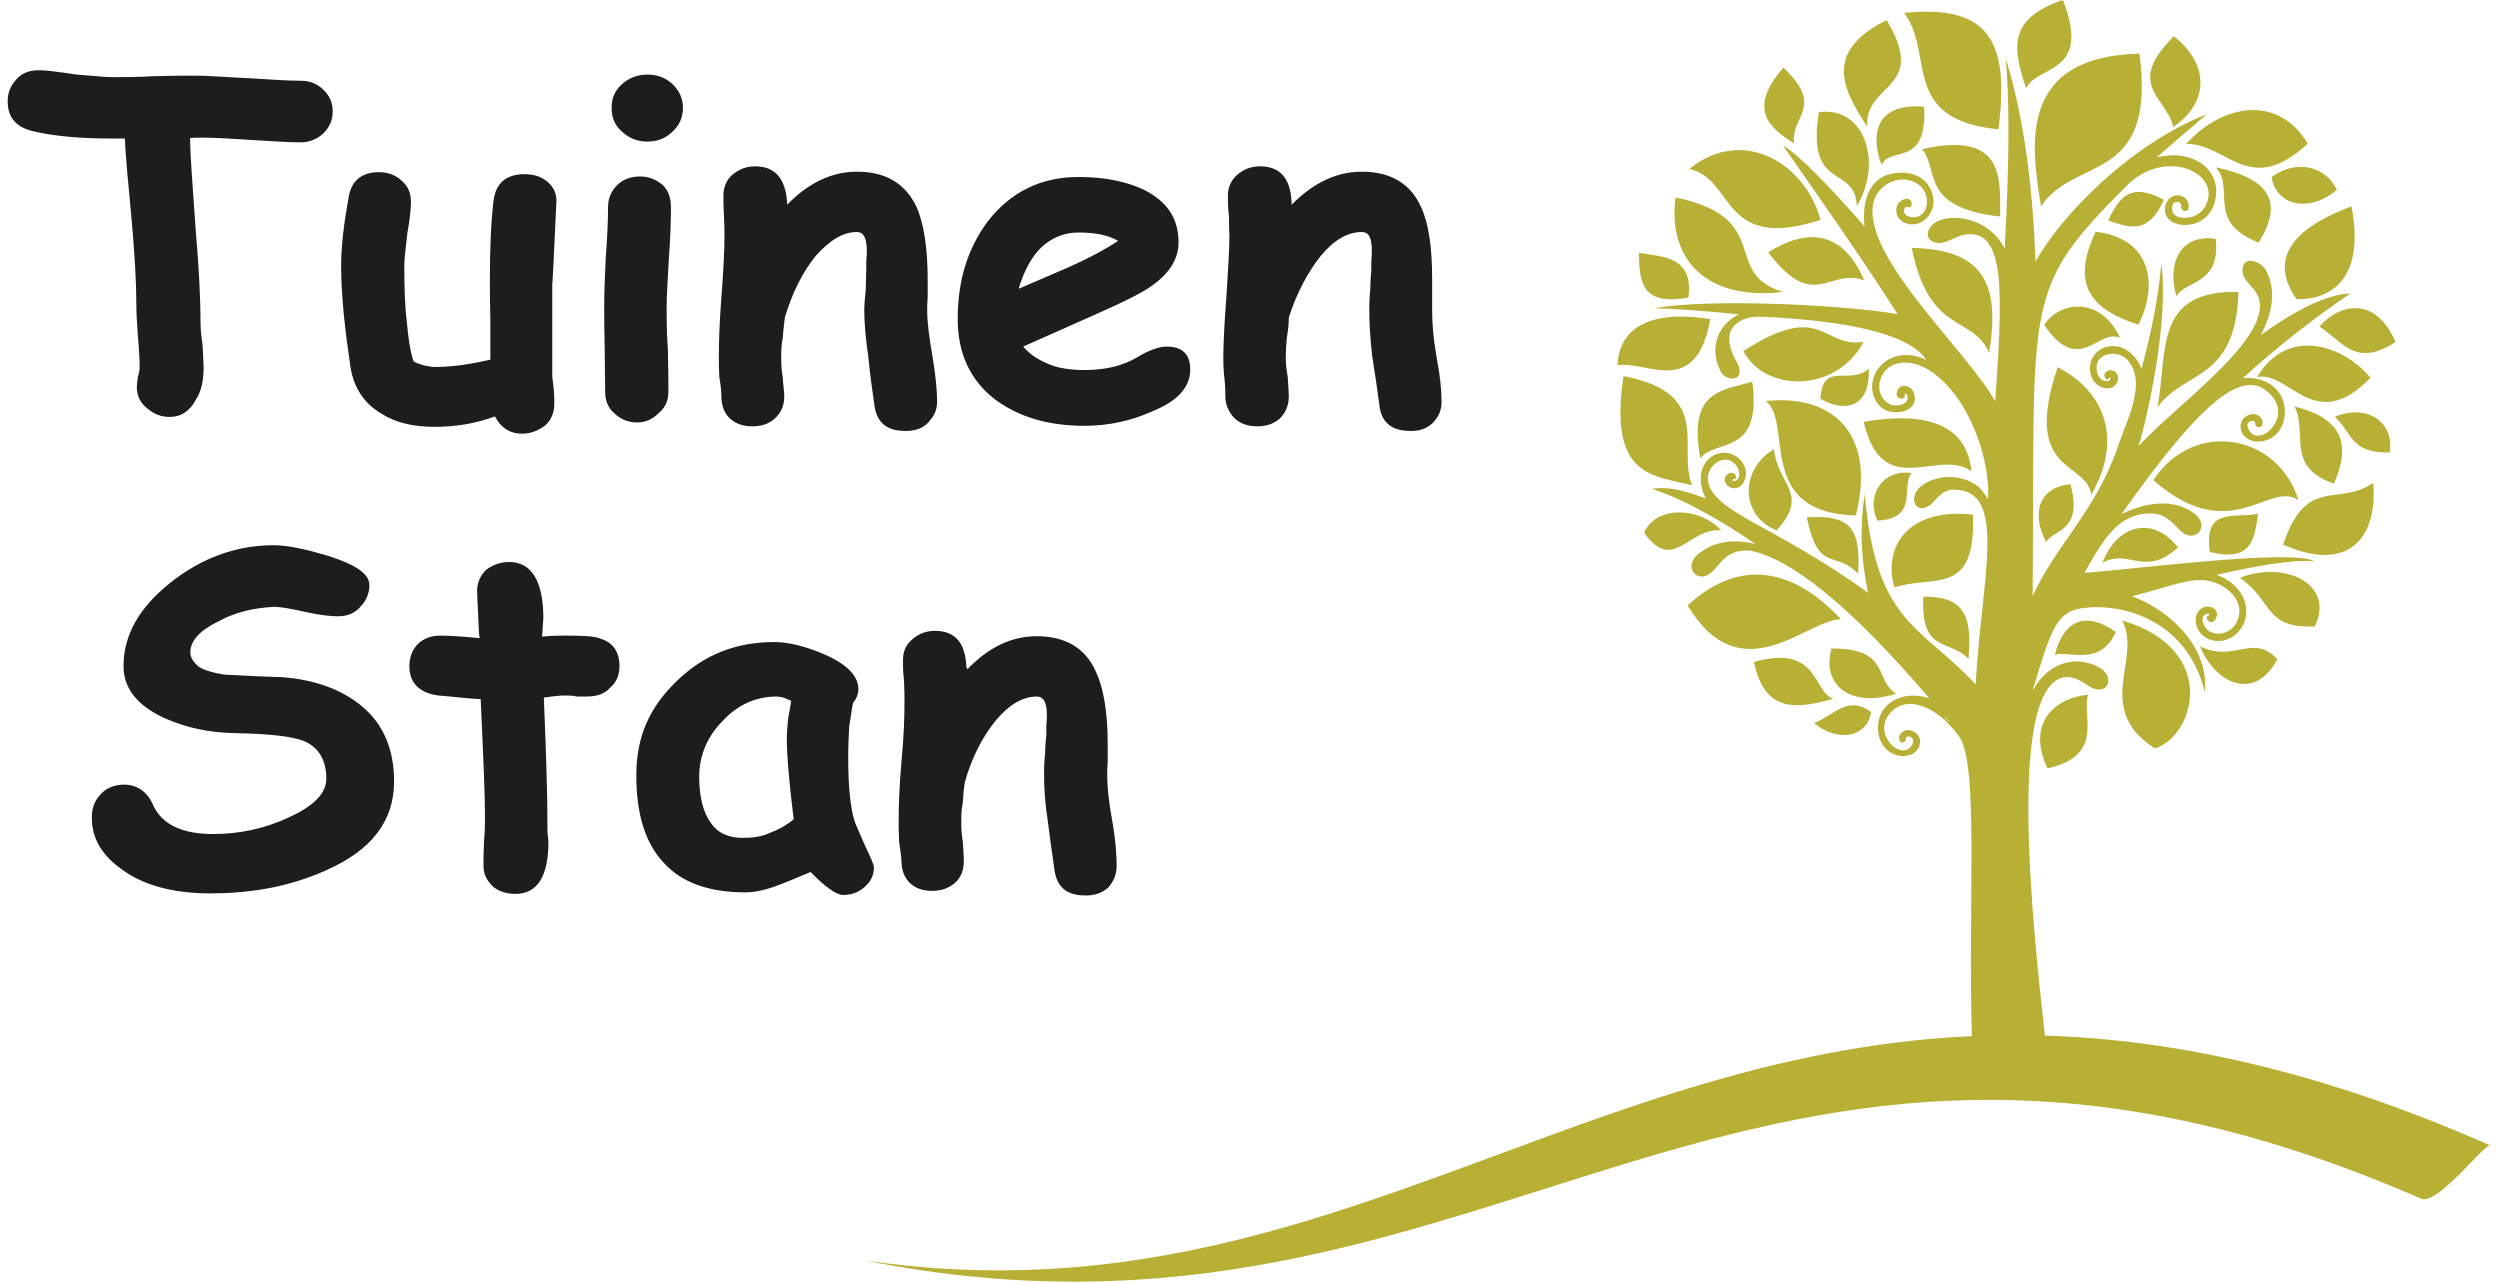
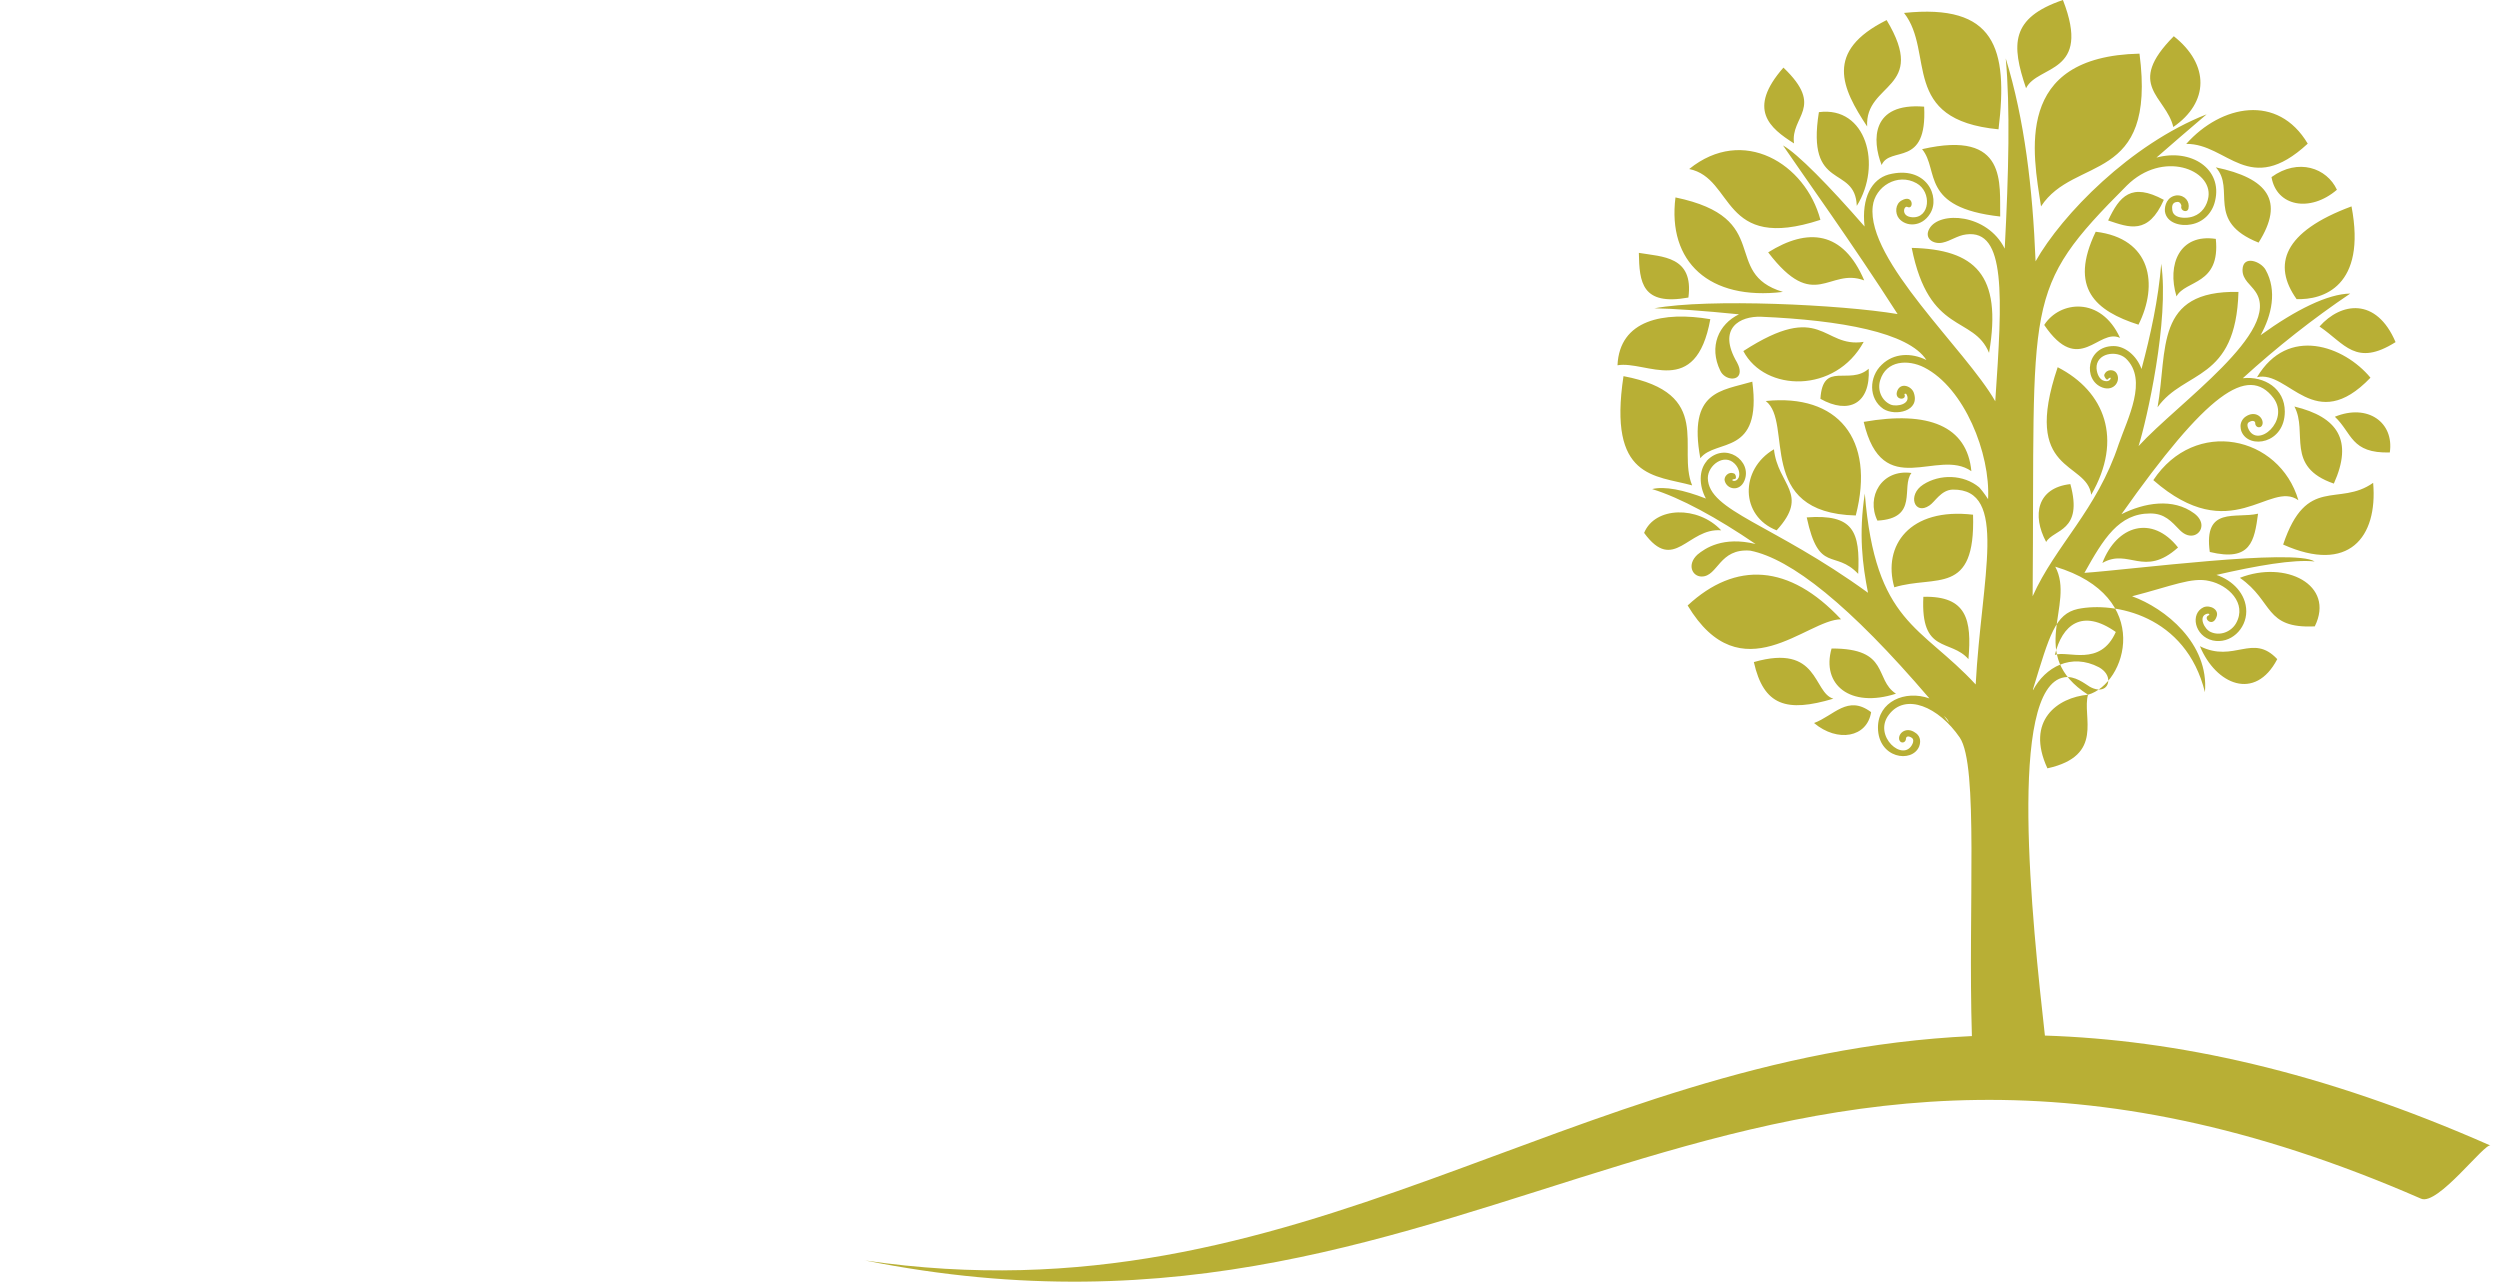
<svg xmlns="http://www.w3.org/2000/svg" id="Laag_1" version="1.1" viewBox="0.0 0.0 1270.0 656.0" width="300" height="154">
-   <path d="M550.68,457.72c-9.37,0-14.71-4.3-15.75-13.93-1.17-7.81-2.21-15.75-3.25-23.83-1.43-8.85-1.95-16.92-1.95-24.47,0-1.56,0-5.34.52-10.15,0-5.07.65-8.33.65-10.54v-4.04c.26-2.34.26-3.9.26-5.34,0-6.38-1.69-9.37-5.2-9.37-7.16,0-13.93,4.04-20.83,12.11-6.77,8.34-12.37,19.01-15.88,31.64-.52,2.99-.78,6.25-1.04,10.54-.78,3.38-.78,6.9-.78,9.89,0,2.34,0,5.6.78,10.15.26,4.29.52,7.81.52,9.64,0,4.56-1.3,8.33-4.56,11.33-3.25,2.73-7.03,4.03-11.59,4.03-4.81,0-8.59-1.3-11.45-4.03-2.99-2.99-4.29-6.77-4.29-11.33,0-1.82-.65-5.34-1.18-9.64-.26-4.56-.26-7.81-.26-10.15,0-7.03.26-17.45,1.43-30.85,1.3-13.15,1.56-23.69,1.56-31.12,0-2.21,0-5.73-.26-10.54-.52-4.29-.52-7.81-.52-10.15,0-4.3,1.3-7.81,4.81-10.81,2.99-2.6,6.64-4.29,11.59-4.29,10.15,0,15.5,5.99,16.01,18.36l.52,1.3c11.07-11.59,22.91-16.92,35.41-16.92,14.84,0,24.99,6.12,30.33,18.23,3.78,8.07,5.99,20.44,5.99,36.84v8.59c-.26,3.13-.26,6.12-.26,7.42,0,5.99.79,13.67,2.6,23.44,1.69,9.37,2.21,17.18,2.21,23.04,0,4.56-1.69,7.81-4.29,10.94-3.51,2.99-7.03,4.04-11.85,4.04ZM427.01,457.46c-3.51,0-9.11-4.04-16.66-11.72-7.55,3.12-13.67,5.86-19.01,7.68-5.73,1.95-10.28,2.74-14.32,2.74-18.22,0-32.42-4.82-41.79-15.23-9.37-10.03-13.93-24.74-13.93-44.65s6.9-34.89,20.57-48.04c13.93-13.67,30.59-20.05,49.99-20.05,6.9,0,15.75,2.08,25.13,6.12,11.84,5.08,17.83,11.07,17.83,17.97,0,2.73-1.17,5.08-2.73,7.03-.78,3.25-1.04,7.16-1.95,11.84-.26,4.56-.52,10.15-.52,16.28,0,14.84,1.17,25.77,3.26,32.29,0,.52,1.95,4.56,5.07,11.97,3.26,6.77,4.82,10.54,4.82,11.59,0,4.04-1.56,7.29-4.82,10.15-3.12,2.74-6.64,4.04-10.94,4.04ZM398.24,377.52c0-2.73.26-5.34.52-8.85.26-2.99,1.17-6.12,1.69-10.42-1.69-.65-2.99-1.43-4.04-1.69-1.43-.26-2.48-.52-3.26-.52-10.42,0-19.92,4.04-27.6,12.37-8.07,8.07-12.11,17.97-12.11,28.77,0,10.15,2.09,18.22,5.86,23.3,3.51,5.34,9.11,7.81,16.4,7.81,4.82,0,9.63-.52,13.67-2.47,4.3-1.56,8.85-4.04,12.37-7.03-2.21-18.22-3.51-32.15-3.51-41.27ZM296.3,356.04h-5.34c-2.47-.52-4.29-.52-6.25-.52-2.99,0-6.64.52-10.68,1.04,1.3,31.11,1.82,51.81,1.82,61.18v5.99c0,2.6.52,5.08.52,6.64,0,17.97-5.86,26.56-16.92,26.56-4.56,0-8.33-1.3-11.19-3.52-3.26-3.12-5.08-6.38-5.08-10.94,0-2.73,0-6.77.26-12.37.52-5.6.52-9.89.52-12.63,0-9.37-.78-29.55-2.21-60.15-4.56,0-11.98-1.04-21.74-1.82-9.63-1.3-14.71-6.51-14.71-14.97,0-4.69,1.56-8.33,4.3-11.33,3.25-2.99,6.9-4.3,11.58-4.3,2.6,0,9.64.26,20.05,1.3-.52-2.6-.52-6.9-.78-12.63-.26-5.08-.52-8.85-.52-11.45,0-4.3,1.57-7.81,4.56-10.81,3.52-2.6,7.29-4.04,11.85-4.04,11.2,0,17.44,9.37,17.44,28.77l-.65,9.37c4.95-.52,8.98-.52,11.59-.52,9.11,0,15.36.26,18.22,1.56,6.51,1.96,9.76,6.77,9.76,14.06,0,4.29-1.43,8.2-4.68,10.94-2.87,3.26-6.9,4.56-11.72,4.56ZM103.89,456.68c-19.92,0-35.41-4.3-46.74-13.15-9.37-6.9-14.19-15.49-14.19-25.52,0-4.56,1.3-8.59,4.3-11.72,2.6-3.26,7.16-5.21,12.23-5.21,6.77,0,12.11,3.77,15.1,11.06,4.56,9.37,14.71,14.19,30.33,14.19,13.15,0,26.3-2.6,38.93-8.59,12.89-5.86,19-12.37,19-19.79,0-9.37-4.03-16.4-12.11-19.4-5.6-2.08-17.19-3.51-34.24-3.77-13.8-.26-25.52-2.87-36.32-7.68-14.19-6.51-21.48-15.62-20.96-27.73.26-15.23,8.34-29.16,23.96-41.53,15.88-12.63,33.59-19.14,52.86-19.14,7.29,0,16.92,2.21,27.86,5.47,14.06,4.56,20.96,9.11,20.96,14.97,0,4.03-1.56,7.81-4.3,10.67-2.86,3.51-6.64,5.21-11.72,5.21-3.78,0-9.24-.52-16.66-2.21-7.03-1.56-12.37-2.6-16.14-2.6-10.15.52-19.53,2.6-28.38,7.42-9.76,4.82-14.32,10.03-14.32,15.88,0,2.73,1.69,5.08,4.3,7.29,2.73,1.82,7.29,3.12,12.89,4.03,9.89.52,19.66,1.04,29.55,1.3,17.18,1.3,30.59,6.38,40.75,14.71,11.07,9.11,16.66,22,16.66,38.67,0,20.18-11.58,35.15-34.63,45.3-17.18,7.81-36.71,11.85-58.97,11.85ZM716.93,220.27c-9.5,0-15.1-4.3-15.88-13.93-1.04-7.81-2.21-15.75-3.52-23.83-1.04-8.85-1.56-16.92-1.56-24.47,0-1.56,0-5.34.52-10.15,0-5.07.52-8.33.52-10.54v-4.04c.26-2.34.26-3.9.26-5.34,0-6.38-1.57-9.37-5.08-9.37-7.29,0-14.19,4.04-20.96,12.11-6.64,8.34-12.37,19.01-16.4,31.64,0,2.99-.26,6.25-1.04,10.54-.26,3.38-.52,6.9-.52,9.89,0,2.34.26,5.6,1.04,10.15.26,4.29.52,7.81.52,9.64,0,4.56-1.56,8.33-4.56,11.33-3.13,2.73-6.9,4.03-11.46,4.03-4.82,0-8.59-1.3-11.59-4.03-2.99-2.99-4.82-6.77-4.82-11.33,0-1.82,0-5.34-.52-9.64-.52-4.56-.52-7.81-.52-10.15,0-7.03.52-17.45,1.56-30.85.78-13.15,1.56-23.69,1.56-31.12,0-2.21-.26-5.73-.26-10.54-.52-4.29-.52-7.81-.52-10.15,0-4.3,1.43-7.81,4.82-10.81,2.99-2.6,6.77-4.29,11.59-4.29,10.15,0,15.62,5.99,16.14,18.36v1.3c11.46-11.59,23.31-16.92,35.93-16.92,14.71,0,25,6.12,30.33,18.23,3.78,8.07,5.6,20.44,5.6,36.84v16.01c0,5.99.52,13.67,2.21,23.44,1.82,9.37,2.6,17.18,2.6,23.04,0,4.56-1.57,7.81-4.56,10.94-3.25,2.99-6.64,4.04-11.45,4.04ZM550.43,217.66c-18.75,0-33.46-4.56-45.31-13.15-13.15-9.9-19.53-23.96-19.53-41.4,0-19.79,5.08-36.19,15.5-50.12,11.58-14.84,27.08-22.52,46.22-22.52,13.67,0,24.6,2.35,33.71,6.64,11.59,5.99,17.45,14.45,17.45,26.82,0,8.33-4.56,15.89-14.19,22.52-4.56,3.26-13.15,7.55-26.04,13.28l-39.19,17.44c3.52,4.17,8.07,6.9,13.41,9.11,5.08,2.09,11.59,2.87,17.97,2.87,10.54,0,19.39-2.08,26.69-6.38,6.12-3.78,11.45-5.6,15.23-5.6,8.07,0,12.11,3.9,12.11,11.72,0,8.85-6.25,16.14-19.66,21.48-10.67,4.82-22.26,7.29-34.37,7.29ZM547.3,118.85c-7.03,0-13.15,2.47-18.36,7.03-5.34,4.81-9.37,12.36-12.24,21.74,8.85-3.78,17.45-7.55,26.3-11.33,10.15-4.56,18.49-9.11,24.61-13.15-5.08-2.99-11.72-4.29-20.31-4.29ZM458.65,220.27c-9.37,0-14.71-4.3-15.75-13.93-1.17-7.81-2.21-15.75-2.99-23.83-1.3-8.85-2.09-16.92-2.09-24.47,0-1.56.26-5.34.78-10.15,0-5.07.26-8.33.26-10.54v-4.04c.26-2.34.26-3.9.26-5.34,0-6.38-1.69-9.37-5.08-9.37-7.03,0-13.67,4.04-20.96,12.11-6.77,8.34-12.11,19.01-15.88,31.64-.26,2.99-.78,6.25-1.04,10.54-.78,3.38-.78,6.9-.78,9.89,0,2.34,0,5.6.78,10.15.26,4.29.78,7.81.78,9.64,0,4.56-1.56,8.33-4.81,11.33-2.99,2.73-6.64,4.03-11.59,4.03s-8.2-1.3-11.46-4.03c-2.99-2.99-4.29-6.77-4.29-11.33,0-1.82-.26-5.34-1.04-9.64-.26-4.56-.26-7.81-.26-10.15,0-7.03.26-17.45,1.3-30.85,1.04-13.15,1.56-23.69,1.56-31.12,0-2.21,0-5.73-.26-10.54-.26-4.29-.26-7.81-.26-10.15,0-4.3,1.3-7.81,4.56-10.81,3.25-2.6,6.77-4.29,11.59-4.29,10.15,0,15.49,5.99,16.4,18.36v1.3c11.2-11.59,23.3-16.92,35.67-16.92,14.97,0,24.86,6.12,30.6,18.23,3.51,8.07,5.59,20.44,5.59,36.84v8.59c-.26,3.13-.26,6.12-.26,7.42,0,5.99,1.04,13.67,2.73,23.44,1.56,9.37,2.34,17.18,2.34,23.04,0,4.56-1.82,7.81-4.82,10.94-2.99,2.99-6.77,4.04-11.58,4.04ZM326.9,72.37c-4.82,0-9.11-1.56-12.89-5.07-3.78-3.13-5.34-7.42-5.34-11.98,0-5.21,1.57-8.85,5.34-12.37,3.78-3.26,8.07-4.82,12.89-4.82,5.07,0,9.37,1.56,12.89,4.82,3.52,3.51,5.34,7.16,5.34,12.37,0,4.56-1.82,8.85-5.34,11.98-3.51,3.51-7.81,5.07-12.89,5.07ZM336.79,157.77c0,4.3,0,11.59.65,21.22.26,9.89.26,16.92.26,21.48,0,4.29-1.69,8.07-4.95,10.67-2.87,2.99-6.64,4.82-10.94,4.82-4.81,0-8.85-1.82-11.84-4.82-3.12-2.6-4.56-6.38-4.56-10.67,0-4.56-.26-11.59-.26-21.48-.26-9.64-.26-16.92-.26-21.22,0-7.29.26-15.49.78-26.04.79-10.15,1.18-19,1.18-25.77,0-4.82,1.82-8.59,4.81-11.46,2.87-2.73,6.64-4.29,11.46-4.29,4.56,0,8.33,1.56,11.59,4.29,2.99,2.87,4.29,6.64,4.29,11.46,0,6.77-.26,15.62-1.04,25.77-.52,10.54-1.17,18.75-1.17,26.04ZM278.34,144.89v47c0,1.56.52,4.04.78,7.55.26,2.87.26,5.34.26,6.9,0,4.56-1.56,8.33-4.56,11.06-3.51,2.6-7.16,4.3-12.11,4.3-5.86,0-10.67-2.99-13.67-8.85-10.15,3.78-20.31,5.34-30.85,5.34-11.2,0-20.31-2.21-27.6-7.03-8.59-5.07-13.67-13.15-15.36-23.3-2.86-19.27-4.81-36.45-4.81-52.07,0-9.89,1.43-21.74,3.78-34.63,1.3-8.85,6.77-13.15,15.62-13.15,4.56,0,8.59,1.56,11.46,4.29,3.51,2.99,4.81,6.51,4.81,11.07,0,3.12-.52,8.85-1.82,15.75-.78,7.55-1.57,12.89-1.57,16.66,0,11.06.26,20.7,1.3,28.77.78,8.34,1.56,14.71,3.51,20.31,1.56.79,3.78,1.43,5.34,1.96,1.82.26,3.78.78,5.34.78,8.59,0,17.96-1.3,28.51-3.78v-20.44c-.26-9.11-.26-15.49-.26-19.53,0-15.88.52-29.81,1.82-40.75,1.04-9.76,6.77-14.06,15.88-14.06,4.82,0,8.59,1.18,11.98,4.04,3.25,2.99,4.68,6.51,4.29,10.81-1.3,29.81-2.08,43.48-2.08,41.01ZM149.45,72.76c-6.12,0-15.49-.65-28.38-1.43-12.11-.78-21.48-1.3-27.86-.78,0,8.59,1.3,24.22,2.87,47,1.69,19.79,2.47,35.67,2.47,47.26,0,2.6.26,6.64,1.04,11.72.26,5.73.52,9.12.52,11.85,0,5.86-1.04,11.33-3.78,15.62-3.12,6.12-7.81,9.12-13.41,9.12-4.56,0-8.07-1.43-11.2-4.04-4.04-2.99-5.73-6.77-5.73-11.33,0-1.04.26-2.87.52-5.08.65-2.08.91-3.78.91-5.07,0-3.52-.26-8.85-.91-16.14-.52-6.9-.78-12.37-.78-16.41,0-10.15-.78-24.35-2.34-42.05-1.95-20.7-3.26-34.63-3.52-42.18h-6.25c-17.06,0-30.6-1.3-40.75-3.78-8.85-2.08-12.89-7.16-12.89-15.23,0-4.03,1.04-7.29,4.04-10.8,2.99-3.78,7.55-5.34,12.89-5.08,2.73,0,8.85.78,18.49,2.21,7.55.52,13.93,1.3,18.23,1.3,4.95,0,12.11,0,21.48-.52,9.5-.26,16.66-.26,21.22-.26,6.25,0,15.11.78,26.82,1.3,11.84.78,20.7,1.3,26.3,1.3,4.95,0,8.59,1.43,11.84,4.56,3.26,2.99,4.82,6.77,4.82,11.07,0,4.56-1.56,8.07-4.82,11.33-3.25,2.87-6.9,4.56-11.84,4.56Z" fill="#1d1d1b" fill-rule="evenodd" />
-   <path d="M1004.6,263.1c1.31,41.82-19.04,30.63-40.25,37.11-6.09-21.34,7.85-40.91,40.25-37.11ZM1041.97,277.04c-7.33-13.68-4.65-27.68,12.37-29.58,6.74,24.41-8.64,22.97-12.37,29.58ZM1198.06,105.5c7.79,40.91-14.59,47.91-28.08,47.39-12.44-17.54-6.87-34.43,28.08-47.39ZM1175.68,73.43c-29.98,27.75-41.04-.13-62.11.13,17.93-20.09,46.86-25.79,62.11-.13ZM1157.16,90.52c13.74-9.95,28.34-4.58,33.44,6.48-13.74,11.78-30.89,8.51-33.44-6.48ZM1128.69,85.54c26.57,5.56,35.34,17.15,21.86,38.48-27.36-10.93-11.58-27.29-21.86-38.48ZM1107.22,18.52c18.39,14.53,18,33.84-.26,46.4-3.73-15.77-24.8-21.2.26-46.4ZM1050.54,0c14.86,38.09-12.9,33.05-18.85,45.09-7.59-22.38-7.98-35.93,18.85-45.09ZM960.42,10.27c21.47,35.73-11.19,31.68-9.95,54.39-12.96-19.57-21.99-38.48,9.95-54.39ZM907.67,34.56c21.47,20.48,3.4,24.8,5.43,38.75-12.44-7.85-24.15-17.41-5.43-38.75ZM973.25,126.71c32.14.79,46.4,13.48,39.53,53.67-7.92-19.37-30.63-8.9-39.53-53.67ZM948.97,143.33c-18.19-6.81-25.33,16.82-49.09-14.33,20.22-12.7,38.29-11.06,49.09,14.33ZM951.26,188.49c.98,17.93-10.21,23.5-24.68,15.38,1.18-19.7,14.73-6.61,24.68-15.38ZM948.7,215.65c33.18-5.83,52.88,2.16,55.04,25.2-17.28-12.11-45.36,15.9-55.04-25.2ZM973.12,241.77c-5.5,7.07,3.93,23.23-17.41,24.35-5.89-12.17,2.16-26.44,17.41-24.35ZM944.65,263.5c-51.77-1.31-31.68-47.58-46.01-58.51,36.59-3.8,56.16,19.11,46.01,58.51ZM945.89,293.34c-12.04-12.7-20.09.26-26.31-28.86,23.89-1.77,27.36,7.13,26.31,28.86ZM937.12,316.57c-17.54,0-51.05,38.42-78.41-7.07,24.54-22.77,51.97-21.27,78.41,7.07ZM932.28,331.5c30.04-.13,21.66,15.84,32.92,23.1-23.37,7.53-38.22-4.58-32.92-23.1ZM923.31,369.59c10.27-3.8,17.15-14.59,29.19-5.56-2.03,12.96-17.15,15.64-29.19,5.56ZM933.19,357.15c-23.89,7.13-35.6,3.67-40.64-18.72,33.51-9.62,30.11,15.64,40.64,18.72ZM989.74,365.92c.79,1.11,1.57,2.29,2.55,3.4-.26-.72-.65-1.38-.98-1.77-.52-.52-1.05-1.24-1.57-1.63ZM1002.24,336.93c-9.16-10.54-24.54-2.42-23.04-31.87,22.25-.52,24.8,11.78,23.04,31.87ZM1046.42,334.77c3.73-15.38,13.87-23.89,31.15-11.72-7.99,18.06-24.54,9.29-31.15,11.72ZM1063.37,355.12c-3.21,11.19,8.64,31.15-20.75,37.63-11.32-24.41,5.23-36.26,20.75-37.63ZM1097.53,382.55c-31.74-20.42-6.22-45.88-16.75-65.45,50.72,15.25,36.32,59.89,16.75,65.45ZM1160.1,336.93c-11.32,21.73-31.42,12.96-39.53-6.61,17.54,8.77,26.9-6.87,39.53,6.61ZM1179.28,320.18c-25.92,1.24-21.01-12.83-38.29-24.81,23.3-9.16,48.83,3.53,38.29,24.81ZM1209.12,246.81c2.42,27.95-12.56,46.54-46.01,31.55,11.98-35.73,28.34-19.05,46.01-31.55ZM1217.63,231.29c-19.96.52-19.18-9.88-28.08-18.26,16.76-6.87,30.37,2.88,28.08,18.26ZM1220.58,174.88c-20.36,12.83-25.92.79-38.88-7.98,10.93-12.37,29.06-15.12,38.88,7.98ZM1149.76,192.81c15.77-26.57,44.64-15.9,57.99.26-28.6,29.84-41.82-4.06-57.99-.26ZM1168.87,207.8c22.19,5.37,30.11,17.28,20.16,39.4-25.13-8.64-13.09-26.18-20.16-39.4ZM1150.29,262.58c-1.9,14.01-3.67,24.67-24.68,19.57-3.27-23.63,13.35-16.88,24.68-19.57ZM1109.38,279.86c-17.41,15.64-25.2.13-38.68,7.92,7.4-19.37,25.46-24.68,38.68-7.92ZM1096.75,245.43c21.27-32.07,64.47-22.78,74.15,10.27-14.66-10.54-34.36,24.54-74.15-10.27ZM1098.91,208.19c5.23-29.26-1.77-59.89,41.36-58.97-1.31,46.01-27.75,39.79-41.36,58.97ZM1047.86,187.71c24.15,12.37,33.51,36.85,17.15,65.19-2.29-17.54-35.73-10.27-17.15-65.19ZM1079.73,172.72c-11.06-5.24-20.81,19.83-38.75-6.61,7.85-12.3,28.99-14.86,38.75,6.61ZM1108.6,151.51c-4.97-16.43,1.64-32.2,20.09-29.39,2.42,23.76-15.51,20.88-20.09,29.39ZM1073.65,112.7c5.83-12.44,11.85-19.57,28.47-10.54-7.99,18.06-17.67,14.14-28.47,10.54ZM1067.3,118.46c28.47,3.4,32.14,27.03,21.86,47.51-21.86-7-35.73-18.65-21.86-47.51ZM1039.35,105.5c-4.19-27.09-14.27-76.64,50.33-78.08,8.77,67.28-33.44,52.03-50.33,78.08ZM1017.62,66.1c-50.72-4.84-32.46-39.27-48.3-59.49,46.47-4.84,53.34,17.93,48.3,59.49ZM978.55,76.25c44.11-10.14,39.53,18.06,39.93,34.43-41.3-4.58-31.02-23.76-39.93-34.43ZM957.87,84.36c-4.97-12.7-5.37-32,21.73-29.84,1.64,31.55-17.41,19.83-21.73,29.84ZM945.17,105.24c-.79-21.47-25.98-6.87-19.37-47.91,24.15-3.21,32.46,27.03,19.37,47.91ZM926.58,112.38c-51.11,16.75-43.72-21.27-67.08-25.98,27.55-22.32,59.49-2.75,67.08,25.98ZM852.49,100.92c50.72,10.54,22.97,38.61,54.91,48.3-37.63,4.58-59.1-15.38-54.91-48.3ZM822.85,186.72c1.05-23.3,23.56-27.62,47.45-23.56-7.4,40.84-32.66,21.01-47.45,23.56ZM859.1,152.1c-23.89,4.32-25.07-7.85-25.33-22.84,11.98,2.03,28.14,1.64,25.33,22.84ZM887.18,179.46c40.45-26.18,40.19-1.38,61.52-4.71-14.33,26.44-50.46,25.79-61.52,4.71ZM891.76,195.1c5.1,38.35-18.78,29-26.57,39.14-6.35-34.56,10.67-34.43,26.57-39.14ZM902.83,229.66c1.9,18.33,18.52,22.65,1.37,41.43-18.65-7.27-18.91-31.15-1.37-41.43ZM861,248.11c-19.05-5.24-43.07-3.21-35.08-55.83,46.53,8.77,27.23,36.72,35.08,55.83ZM836.46,272.4c5.5-13.48,27.49-14.01,39.4-1.31-17.02-1.51-24.15,22.25-39.4,1.31ZM438.01,644.28c223.57,33.05,358.2-104.98,566-114.67-2.03-66.23,3.53-138.29-6.22-152.63-10.73-15.64-27.75-23.04-36.26-11.58-8.25,10.8,7.53,24.68,12.11,14.86.46-.98.72-2.42-.39-3.14-1.63-1.05-2.81-.79-2.94.39v.13c-.13,2.49-3.4,2.62-3.53-.13-.13-3.08,3.93-6.02,8.12-3.08,2.16,1.24,3.4,3.8,2.16,7.13-3.66,8.77-21.07,6.09-21.07-9.69,0-13.22,13.81-19.31,26.31-14.86-40.84-47.78-70.82-71.4-91.56-75.53-15.97-1.37-16.49,13.22-24.87,13.22-4.84,0-7.66-6.09-2.16-11.19,3.93-3.27,13.09-9.49,29.72-5.43-19.57-13.35-38.35-23.63-52.88-28.08,6.35-1.57,16.04.39,27.49,4.84-3.6-6.61-3.6-14.53.39-19.11v-.13c9.49-10.15,23.5,0,19.31,10.08-2.42,5.83-8.9,4.58-10.08.13-.59-1.9,1.7-5.1,4.84-3.73.52.13,1.18,1.57.79,2.42-.13.52-1.05.26-1.64.66-.79.52,1.9,1.63,3.14-1.05.79-1.9.13-4.91-2.03-7.07-5.43-5.5-13.74.85-13.74,7.33.26,16.95,33.18,23.3,81.88,58.64-2.81-14.4-4.84-29.78-1.64-50.72,5.43,66.56,28.73,67.35,56.68,97.59,2.95-54.91,16.89-100.01-11.72-99.61-5.95.13-9.16,6.35-11.91,8.11-7.66,5.24-11.45-5.37-3.21-10.67,8.51-5.5,20.62-5.24,28.6,1.37.65.66,2.68,3.08,4.58,6.09,1.24-23.37-12.17-56.94-32.66-67.35-8.25-4.19-19.44-3.66-22.51,6.61-1.51,4.84.65,10.41,5.5,12.44,3.27,1.18,10.27-.33,8.12-5.04-.13-.13-.26-.39-.39-.52-.13-.13-.85,0-.85.13,1.64,3.53-5.89,3.27-3.47-2.03,1.9-3.93,7-2.03,8.25,1.24,3.47,9.56-9.36,12.24-15.51,8.38-7.72-5.3-7.33-16.49-.85-22.58,6.22-6.09,15.25-6.22,22.84-2.42-9.1-14.14-43.85-20.36-84.49-22.12-10.67-.39-22.65,5.69-12.31,23.37.98,1.9,1.38,3.2,1.38,4.58,0,5.23-7.66,4.58-9.95-.39-5.95-12.3-.85-23.76,9.56-28.8-18.06-1.83-33.9-2.94-43.2-3.08,27.29-5.1,95.42-1.9,124.29,2.95-23.23-36.26-47.78-70.29-58.58-86.2,7.46,4.19,23.63,20.68,41.69,41.43-1.64-14.73,3.66-24.15,12.3-26.57,19.31-4.97,26.7,11.45,21.14,20.09-4.26,6.87-12.37,6.74-15.91,2.29-2.03-2.55-1.9-7.4,1.51-9.16,6.09-3.4,6.22,5.1,2.81,3.34-1.77-.79-3.47,4.91,2.55,5.3,9.03.52,10.14-12.96,2.16-17.41-9.69-5.43-21.27,1.64-22.38,11.85-3.21,27.69,47.65,73.3,62.63,99.61,3.73-54.26,5.5-87.96-14.86-85.28-4.45.52-7.99,3.34-12.04,4.19-4.71,1.05-9.69-2.16-6.74-7.2,5.17-9.03,29.58-7.66,38.48,10.28,2.03-38.68,2.81-72.45.52-97.26,9.62,31.41,13.74,66.1,15.25,103.74,13.48-23.89,48.56-59.89,87.44-75.14-9.55,8.12-17.93,15.38-25.66,22.12,17.8-4.84,33.9,5.83,29.98,22.12-1.37,6.09-5.95,10.93-12.3,12.04-5.1,1.05-12.5-.59-13.35-6.68-.26-2.95,1.11-7.66,6.09-8.18,4.19-.13,6.74,3.21,5.95,6.74-.59,2.42-4.19,1.18-3.66-1.11.26-.79-.79-2.42-1.9-2.29-2.95.13-2.95,2.42-2.69,4.32.39,2.88,3.4,3.8,6.35,3.8,1.64,0,3.21-.26,4.58-.79,4.19-1.51,6.87-5.43,7.53-9.88,2.03-14.01-23.3-24.02-41.69-5.83-53.93,54-46.93,56.81-48.17,209.96,11.65-26.05,32.92-44.11,43.98-77.69,4.52-13.09,15.12-32.92,3.67-43.85-4.84-4.45-15.38-2.68-14.99,5.1.26,3.27,1.77,5.83,3.93,6.35,2.95.92,3.93-1.9,2.95-1.63-.92.26-1.05,1.11-1.57.98-.98-.59-1.51-2.03-1.37-2.42,1.24-3.27,5.1-2.75,6.22-.98,2.55,3.8-1.11,9.62-7.13,7.46-10.27-3.8-8.12-21.2,5.63-21.2h.13c5.83,0,11.78,4.97,14.2,11.72,4.58-17.15,8.64-35.6,10.08-53.8,4.19,28.86-7.4,79.85-11.58,93.2,20.22-22.12,73.69-58.84,59.75-78.93-2.29-3.47-6.61-6.09-6.61-10.93v-.39c.26-7.53,9.36-4.19,11.78.13,6.02,10.67,3.08,23.36-2.55,33.44,18.06-13.09,34.49-21.14,45.82-21.27-18.72,12.63-37.37,27.23-54.91,43.26,11.06-1.18,21.47,5.3,21.47,17.02,0,16.49-18.33,19.44-22.12,10.28-.39-.98-.52-2.03-.52-2.81,0-2.03,1.18-3.93,2.68-4.91,4.58-3.08,8.64,0,8.64,3.27-.13,3.08-3.67,2.81-3.8.26v-.26c-.13-.98-1.31-1.51-3.21-.39-1.11.65-.85,2.29-.26,3.47,4.71,10.15,21.27-4.19,12.83-15.77-13.09-17.28-34.16-2.42-77.75,59.36,11.58-5.83,26.31-8.51,37.24-.39,2.55,1.9,3.66,4.19,3.66,6.09,0,4.58-5.69,7.79-10.93,2.55-4.58-4.71-7.85-8.64-15.25-8.64-16.1,0-23.89,12.96-33.64,30.37,23.63-1.64,107.14-12.57,117.68-5.83-10.8-1.18-29.65,2.16-50.2,6.87,8.12,2.68,15.25,9.62,15.25,18.65s-8.05,16.82-17.15,14.86c-9.3-2.16-11.72-13.81-4.58-17.02,3.27-1.24,8.12,1.18,6.48,5.1-2.03,5.56-7.4.26-3.73-1.05.13,0,.39-1.11-1.37-.59-4.19,1.37-1.11,7.85,2.16,9.23,4.71,2.16,10.41,0,12.96-4.45,5.76-10.27-4.06-19.57-13.61-21.6-8.9-2.16-19.18,2.55-39.53,7.79,16.82,6.09,39.4,24.02,37.24,49.02-9.75-39.4-46.34-46.34-64.92-42.54-11.59,2.55-14.47,13.22-22.97,41.04v.52c6.22-11.84,19.57-19.18,33.77-11.72,3.34,1.9,4.71,4.45,4.71,6.74,0,3.8-3.67,6.35-9.42,3.21-2.75-1.7-7.72-5.76-13.09-4.84-29.19,4.84-16.36,125.2-9.88,183.13,66.56,2.16,141.04,17.93,227.76,56.22-2.95-1.44-26.97,30.89-35.47,27.16-349.89-152.76-474.11,95.88-795.53,31.55Z" fill="#b8af35" fill-rule="evenodd" />
+   <path d="M1004.6,263.1c1.31,41.82-19.04,30.63-40.25,37.11-6.09-21.34,7.85-40.91,40.25-37.11ZM1041.97,277.04c-7.33-13.68-4.65-27.68,12.37-29.58,6.74,24.41-8.64,22.97-12.37,29.58ZM1198.06,105.5c7.79,40.91-14.59,47.91-28.08,47.39-12.44-17.54-6.87-34.43,28.08-47.39ZM1175.68,73.43c-29.98,27.75-41.04-.13-62.11.13,17.93-20.09,46.86-25.79,62.11-.13ZM1157.16,90.52c13.74-9.95,28.34-4.58,33.44,6.48-13.74,11.78-30.89,8.51-33.44-6.48ZM1128.69,85.54c26.57,5.56,35.34,17.15,21.86,38.48-27.36-10.93-11.58-27.29-21.86-38.48ZM1107.22,18.52c18.39,14.53,18,33.84-.26,46.4-3.73-15.77-24.8-21.2.26-46.4ZM1050.54,0c14.86,38.09-12.9,33.05-18.85,45.09-7.59-22.38-7.98-35.93,18.85-45.09ZM960.42,10.27c21.47,35.73-11.19,31.68-9.95,54.39-12.96-19.57-21.99-38.48,9.95-54.39ZM907.67,34.56c21.47,20.48,3.4,24.8,5.43,38.75-12.44-7.85-24.15-17.41-5.43-38.75ZM973.25,126.71c32.14.79,46.4,13.48,39.53,53.67-7.92-19.37-30.63-8.9-39.53-53.67ZM948.97,143.33c-18.19-6.81-25.33,16.82-49.09-14.33,20.22-12.7,38.29-11.06,49.09,14.33ZM951.26,188.49c.98,17.93-10.21,23.5-24.68,15.38,1.18-19.7,14.73-6.61,24.68-15.38ZM948.7,215.65c33.18-5.83,52.88,2.16,55.04,25.2-17.28-12.11-45.36,15.9-55.04-25.2ZM973.12,241.77c-5.5,7.07,3.93,23.23-17.41,24.35-5.89-12.17,2.16-26.44,17.41-24.35ZM944.65,263.5c-51.77-1.31-31.68-47.58-46.01-58.51,36.59-3.8,56.16,19.11,46.01,58.51ZM945.89,293.34c-12.04-12.7-20.09.26-26.31-28.86,23.89-1.77,27.36,7.13,26.31,28.86ZM937.12,316.57c-17.54,0-51.05,38.42-78.41-7.07,24.54-22.77,51.97-21.27,78.41,7.07ZM932.28,331.5c30.04-.13,21.66,15.84,32.92,23.1-23.37,7.53-38.22-4.58-32.92-23.1ZM923.31,369.59c10.27-3.8,17.15-14.59,29.19-5.56-2.03,12.96-17.15,15.64-29.19,5.56ZM933.19,357.15c-23.89,7.13-35.6,3.67-40.64-18.72,33.51-9.62,30.11,15.64,40.64,18.72ZM989.74,365.92c.79,1.11,1.57,2.29,2.55,3.4-.26-.72-.65-1.38-.98-1.77-.52-.52-1.05-1.24-1.57-1.63ZM1002.24,336.93c-9.16-10.54-24.54-2.42-23.04-31.87,22.25-.52,24.8,11.78,23.04,31.87ZM1046.42,334.77c3.73-15.38,13.87-23.89,31.15-11.72-7.99,18.06-24.54,9.29-31.15,11.72ZM1063.37,355.12c-3.21,11.19,8.64,31.15-20.75,37.63-11.32-24.41,5.23-36.26,20.75-37.63Zc-31.74-20.42-6.22-45.88-16.75-65.45,50.72,15.25,36.32,59.89,16.75,65.45ZM1160.1,336.93c-11.32,21.73-31.42,12.96-39.53-6.61,17.54,8.77,26.9-6.87,39.53,6.61ZM1179.28,320.18c-25.92,1.24-21.01-12.83-38.29-24.81,23.3-9.16,48.83,3.53,38.29,24.81ZM1209.12,246.81c2.42,27.95-12.56,46.54-46.01,31.55,11.98-35.73,28.34-19.05,46.01-31.55ZM1217.63,231.29c-19.96.52-19.18-9.88-28.08-18.26,16.76-6.87,30.37,2.88,28.08,18.26ZM1220.58,174.88c-20.36,12.83-25.92.79-38.88-7.98,10.93-12.37,29.06-15.12,38.88,7.98ZM1149.76,192.81c15.77-26.57,44.64-15.9,57.99.26-28.6,29.84-41.82-4.06-57.99-.26ZM1168.87,207.8c22.19,5.37,30.11,17.28,20.16,39.4-25.13-8.64-13.09-26.18-20.16-39.4ZM1150.29,262.58c-1.9,14.01-3.67,24.67-24.68,19.57-3.27-23.63,13.35-16.88,24.68-19.57ZM1109.38,279.86c-17.41,15.64-25.2.13-38.68,7.92,7.4-19.37,25.46-24.68,38.68-7.92ZM1096.75,245.43c21.27-32.07,64.47-22.78,74.15,10.27-14.66-10.54-34.36,24.54-74.15-10.27ZM1098.91,208.19c5.23-29.26-1.77-59.89,41.36-58.97-1.31,46.01-27.75,39.79-41.36,58.97ZM1047.86,187.71c24.15,12.37,33.51,36.85,17.15,65.19-2.29-17.54-35.73-10.27-17.15-65.19ZM1079.73,172.72c-11.06-5.24-20.81,19.83-38.75-6.61,7.85-12.3,28.99-14.86,38.75,6.61ZM1108.6,151.51c-4.97-16.43,1.64-32.2,20.09-29.39,2.42,23.76-15.51,20.88-20.09,29.39ZM1073.65,112.7c5.83-12.44,11.85-19.57,28.47-10.54-7.99,18.06-17.67,14.14-28.47,10.54ZM1067.3,118.46c28.47,3.4,32.14,27.03,21.86,47.51-21.86-7-35.73-18.65-21.86-47.51ZM1039.35,105.5c-4.19-27.09-14.27-76.64,50.33-78.08,8.77,67.28-33.44,52.03-50.33,78.08ZM1017.62,66.1c-50.72-4.84-32.46-39.27-48.3-59.49,46.47-4.84,53.34,17.93,48.3,59.49ZM978.55,76.25c44.11-10.14,39.53,18.06,39.93,34.43-41.3-4.58-31.02-23.76-39.93-34.43ZM957.87,84.36c-4.97-12.7-5.37-32,21.73-29.84,1.64,31.55-17.41,19.83-21.73,29.84ZM945.17,105.24c-.79-21.47-25.98-6.87-19.37-47.91,24.15-3.21,32.46,27.03,19.37,47.91ZM926.58,112.38c-51.11,16.75-43.72-21.27-67.08-25.98,27.55-22.32,59.49-2.75,67.08,25.98ZM852.49,100.92c50.72,10.54,22.97,38.61,54.91,48.3-37.63,4.58-59.1-15.38-54.91-48.3ZM822.85,186.72c1.05-23.3,23.56-27.62,47.45-23.56-7.4,40.84-32.66,21.01-47.45,23.56ZM859.1,152.1c-23.89,4.32-25.07-7.85-25.33-22.84,11.98,2.03,28.14,1.64,25.33,22.84ZM887.18,179.46c40.45-26.18,40.19-1.38,61.52-4.71-14.33,26.44-50.46,25.79-61.52,4.71ZM891.76,195.1c5.1,38.35-18.78,29-26.57,39.14-6.35-34.56,10.67-34.43,26.57-39.14ZM902.83,229.66c1.9,18.33,18.52,22.65,1.37,41.43-18.65-7.27-18.91-31.15-1.37-41.43ZM861,248.11c-19.05-5.24-43.07-3.21-35.08-55.83,46.53,8.77,27.23,36.72,35.08,55.83ZM836.46,272.4c5.5-13.48,27.49-14.01,39.4-1.31-17.02-1.51-24.15,22.25-39.4,1.31ZM438.01,644.28c223.57,33.05,358.2-104.98,566-114.67-2.03-66.23,3.53-138.29-6.22-152.63-10.73-15.64-27.75-23.04-36.26-11.58-8.25,10.8,7.53,24.68,12.11,14.86.46-.98.72-2.42-.39-3.14-1.63-1.05-2.81-.79-2.94.39v.13c-.13,2.49-3.4,2.62-3.53-.13-.13-3.08,3.93-6.02,8.12-3.08,2.16,1.24,3.4,3.8,2.16,7.13-3.66,8.77-21.07,6.09-21.07-9.69,0-13.22,13.81-19.31,26.31-14.86-40.84-47.78-70.82-71.4-91.56-75.53-15.97-1.37-16.49,13.22-24.87,13.22-4.84,0-7.66-6.09-2.16-11.19,3.93-3.27,13.09-9.49,29.72-5.43-19.57-13.35-38.35-23.63-52.88-28.08,6.35-1.57,16.04.39,27.49,4.84-3.6-6.61-3.6-14.53.39-19.11v-.13c9.49-10.15,23.5,0,19.31,10.08-2.42,5.83-8.9,4.58-10.08.13-.59-1.9,1.7-5.1,4.84-3.73.52.13,1.18,1.57.79,2.42-.13.52-1.05.26-1.64.66-.79.52,1.9,1.63,3.14-1.05.79-1.9.13-4.91-2.03-7.07-5.43-5.5-13.74.85-13.74,7.33.26,16.95,33.18,23.3,81.88,58.64-2.81-14.4-4.84-29.78-1.64-50.72,5.43,66.56,28.73,67.35,56.68,97.59,2.95-54.91,16.89-100.01-11.72-99.61-5.95.13-9.16,6.35-11.91,8.11-7.66,5.24-11.45-5.37-3.21-10.67,8.51-5.5,20.62-5.24,28.6,1.37.65.66,2.68,3.08,4.58,6.09,1.24-23.37-12.17-56.94-32.66-67.35-8.25-4.19-19.44-3.66-22.51,6.61-1.51,4.84.65,10.41,5.5,12.44,3.27,1.18,10.27-.33,8.12-5.04-.13-.13-.26-.39-.39-.52-.13-.13-.85,0-.85.13,1.64,3.53-5.89,3.27-3.47-2.03,1.9-3.93,7-2.03,8.25,1.24,3.47,9.56-9.36,12.24-15.51,8.38-7.72-5.3-7.33-16.49-.85-22.58,6.22-6.09,15.25-6.22,22.84-2.42-9.1-14.14-43.85-20.36-84.49-22.12-10.67-.39-22.65,5.69-12.31,23.37.98,1.9,1.38,3.2,1.38,4.58,0,5.23-7.66,4.58-9.95-.39-5.95-12.3-.85-23.76,9.56-28.8-18.06-1.83-33.9-2.94-43.2-3.08,27.29-5.1,95.42-1.9,124.29,2.95-23.23-36.26-47.78-70.29-58.58-86.2,7.46,4.19,23.63,20.68,41.69,41.43-1.64-14.73,3.66-24.15,12.3-26.57,19.31-4.97,26.7,11.45,21.14,20.09-4.26,6.87-12.37,6.74-15.91,2.29-2.03-2.55-1.9-7.4,1.51-9.16,6.09-3.4,6.22,5.1,2.81,3.34-1.77-.79-3.47,4.91,2.55,5.3,9.03.52,10.14-12.96,2.16-17.41-9.69-5.43-21.27,1.64-22.38,11.85-3.21,27.69,47.65,73.3,62.63,99.61,3.73-54.26,5.5-87.96-14.86-85.28-4.45.52-7.99,3.34-12.04,4.19-4.71,1.05-9.69-2.16-6.74-7.2,5.17-9.03,29.58-7.66,38.48,10.28,2.03-38.68,2.81-72.45.52-97.26,9.62,31.41,13.74,66.1,15.25,103.74,13.48-23.89,48.56-59.89,87.44-75.14-9.55,8.12-17.93,15.38-25.66,22.12,17.8-4.84,33.9,5.83,29.98,22.12-1.37,6.09-5.95,10.93-12.3,12.04-5.1,1.05-12.5-.59-13.35-6.68-.26-2.95,1.11-7.66,6.09-8.18,4.19-.13,6.74,3.21,5.95,6.74-.59,2.42-4.19,1.18-3.66-1.11.26-.79-.79-2.42-1.9-2.29-2.95.13-2.95,2.42-2.69,4.32.39,2.88,3.4,3.8,6.35,3.8,1.64,0,3.21-.26,4.58-.79,4.19-1.51,6.87-5.43,7.53-9.88,2.03-14.01-23.3-24.02-41.69-5.83-53.93,54-46.93,56.81-48.17,209.96,11.65-26.05,32.92-44.11,43.98-77.69,4.52-13.09,15.12-32.92,3.67-43.85-4.84-4.45-15.38-2.68-14.99,5.1.26,3.27,1.77,5.83,3.93,6.35,2.95.92,3.93-1.9,2.95-1.63-.92.26-1.05,1.11-1.57.98-.98-.59-1.51-2.03-1.37-2.42,1.24-3.27,5.1-2.75,6.22-.98,2.55,3.8-1.11,9.62-7.13,7.46-10.27-3.8-8.12-21.2,5.63-21.2h.13c5.83,0,11.78,4.97,14.2,11.72,4.58-17.15,8.64-35.6,10.08-53.8,4.19,28.86-7.4,79.85-11.58,93.2,20.22-22.12,73.69-58.84,59.75-78.93-2.29-3.47-6.61-6.09-6.61-10.93v-.39c.26-7.53,9.36-4.19,11.78.13,6.02,10.67,3.08,23.36-2.55,33.44,18.06-13.09,34.49-21.14,45.82-21.27-18.72,12.63-37.37,27.23-54.91,43.26,11.06-1.18,21.47,5.3,21.47,17.02,0,16.49-18.33,19.44-22.12,10.28-.39-.98-.52-2.03-.52-2.81,0-2.03,1.18-3.93,2.68-4.91,4.58-3.08,8.64,0,8.64,3.27-.13,3.08-3.67,2.81-3.8.26v-.26c-.13-.98-1.31-1.51-3.21-.39-1.11.65-.85,2.29-.26,3.47,4.71,10.15,21.27-4.19,12.83-15.77-13.09-17.28-34.16-2.42-77.75,59.36,11.58-5.83,26.31-8.51,37.24-.39,2.55,1.9,3.66,4.19,3.66,6.09,0,4.58-5.69,7.79-10.93,2.55-4.58-4.71-7.85-8.64-15.25-8.64-16.1,0-23.89,12.96-33.64,30.37,23.63-1.64,107.14-12.57,117.68-5.83-10.8-1.18-29.65,2.16-50.2,6.87,8.12,2.68,15.25,9.62,15.25,18.65s-8.05,16.82-17.15,14.86c-9.3-2.16-11.72-13.81-4.58-17.02,3.27-1.24,8.12,1.18,6.48,5.1-2.03,5.56-7.4.26-3.73-1.05.13,0,.39-1.11-1.37-.59-4.19,1.37-1.11,7.85,2.16,9.23,4.71,2.16,10.41,0,12.96-4.45,5.76-10.27-4.06-19.57-13.61-21.6-8.9-2.16-19.18,2.55-39.53,7.79,16.82,6.09,39.4,24.02,37.24,49.02-9.75-39.4-46.34-46.34-64.92-42.54-11.59,2.55-14.47,13.22-22.97,41.04v.52c6.22-11.84,19.57-19.18,33.77-11.72,3.34,1.9,4.71,4.45,4.71,6.74,0,3.8-3.67,6.35-9.42,3.21-2.75-1.7-7.72-5.76-13.09-4.84-29.19,4.84-16.36,125.2-9.88,183.13,66.56,2.16,141.04,17.93,227.76,56.22-2.95-1.44-26.97,30.89-35.47,27.16-349.89-152.76-474.11,95.88-795.53,31.55Z" fill="#b8af35" fill-rule="evenodd" />
</svg>